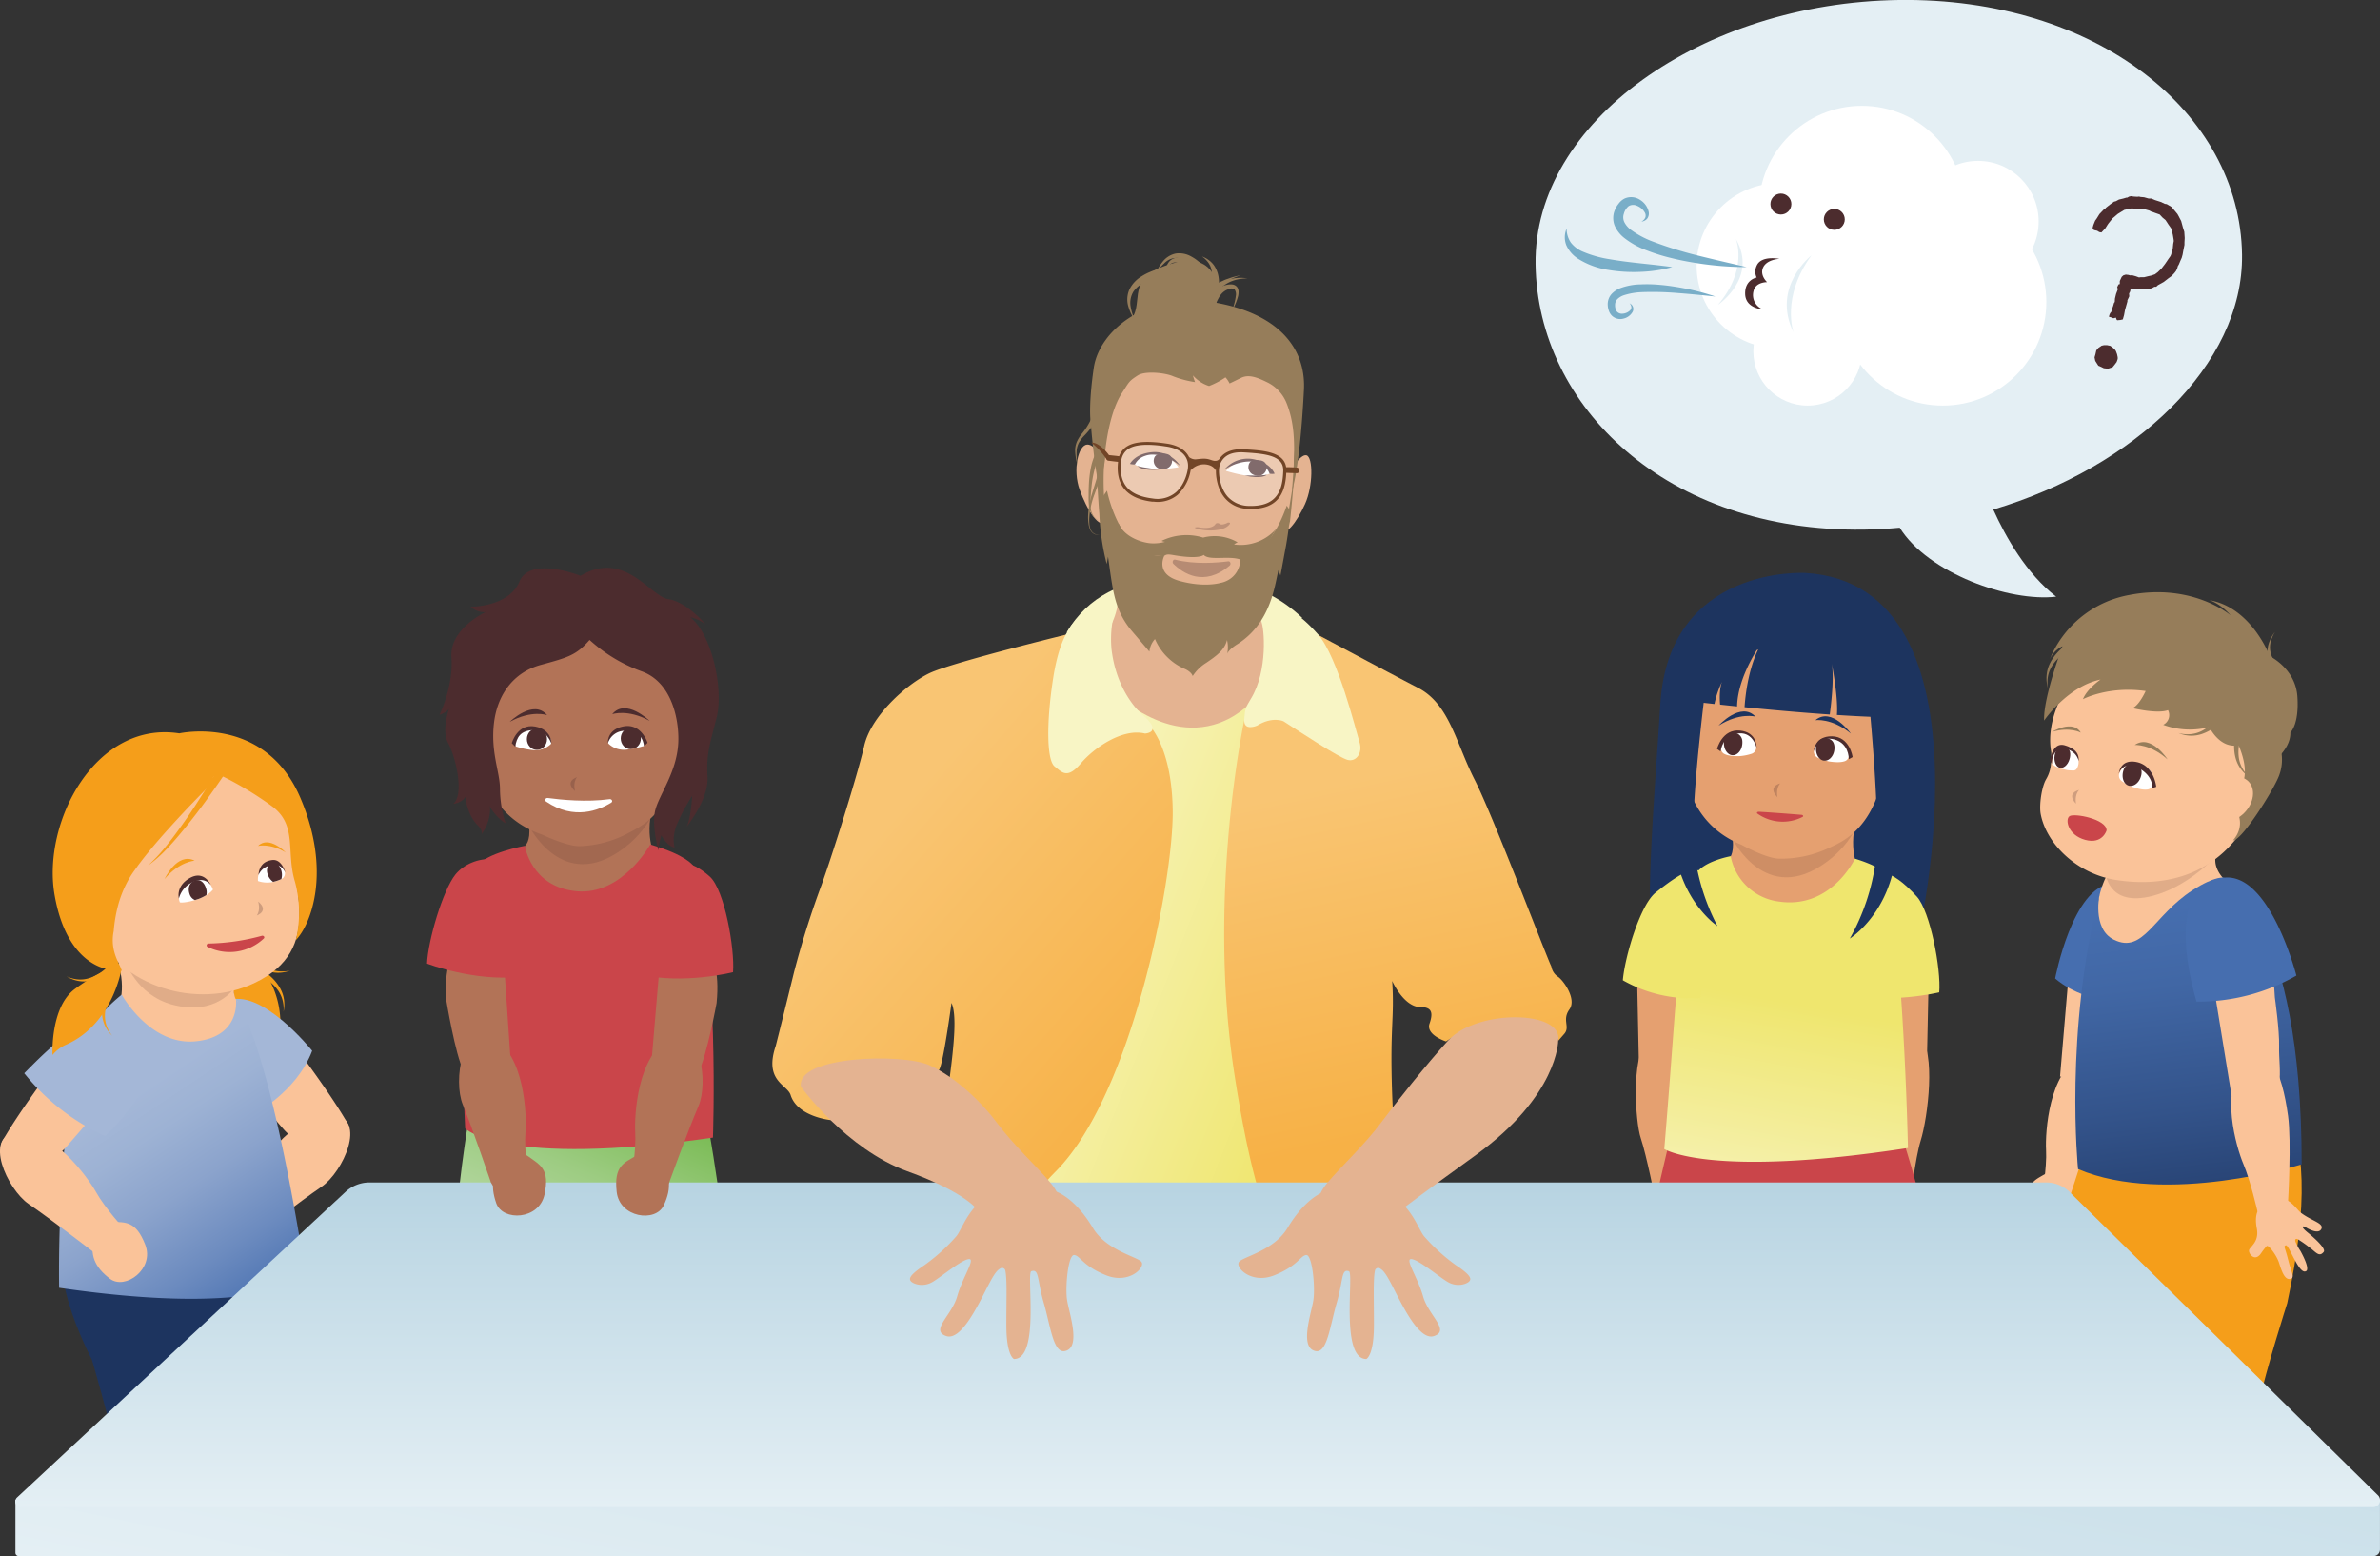
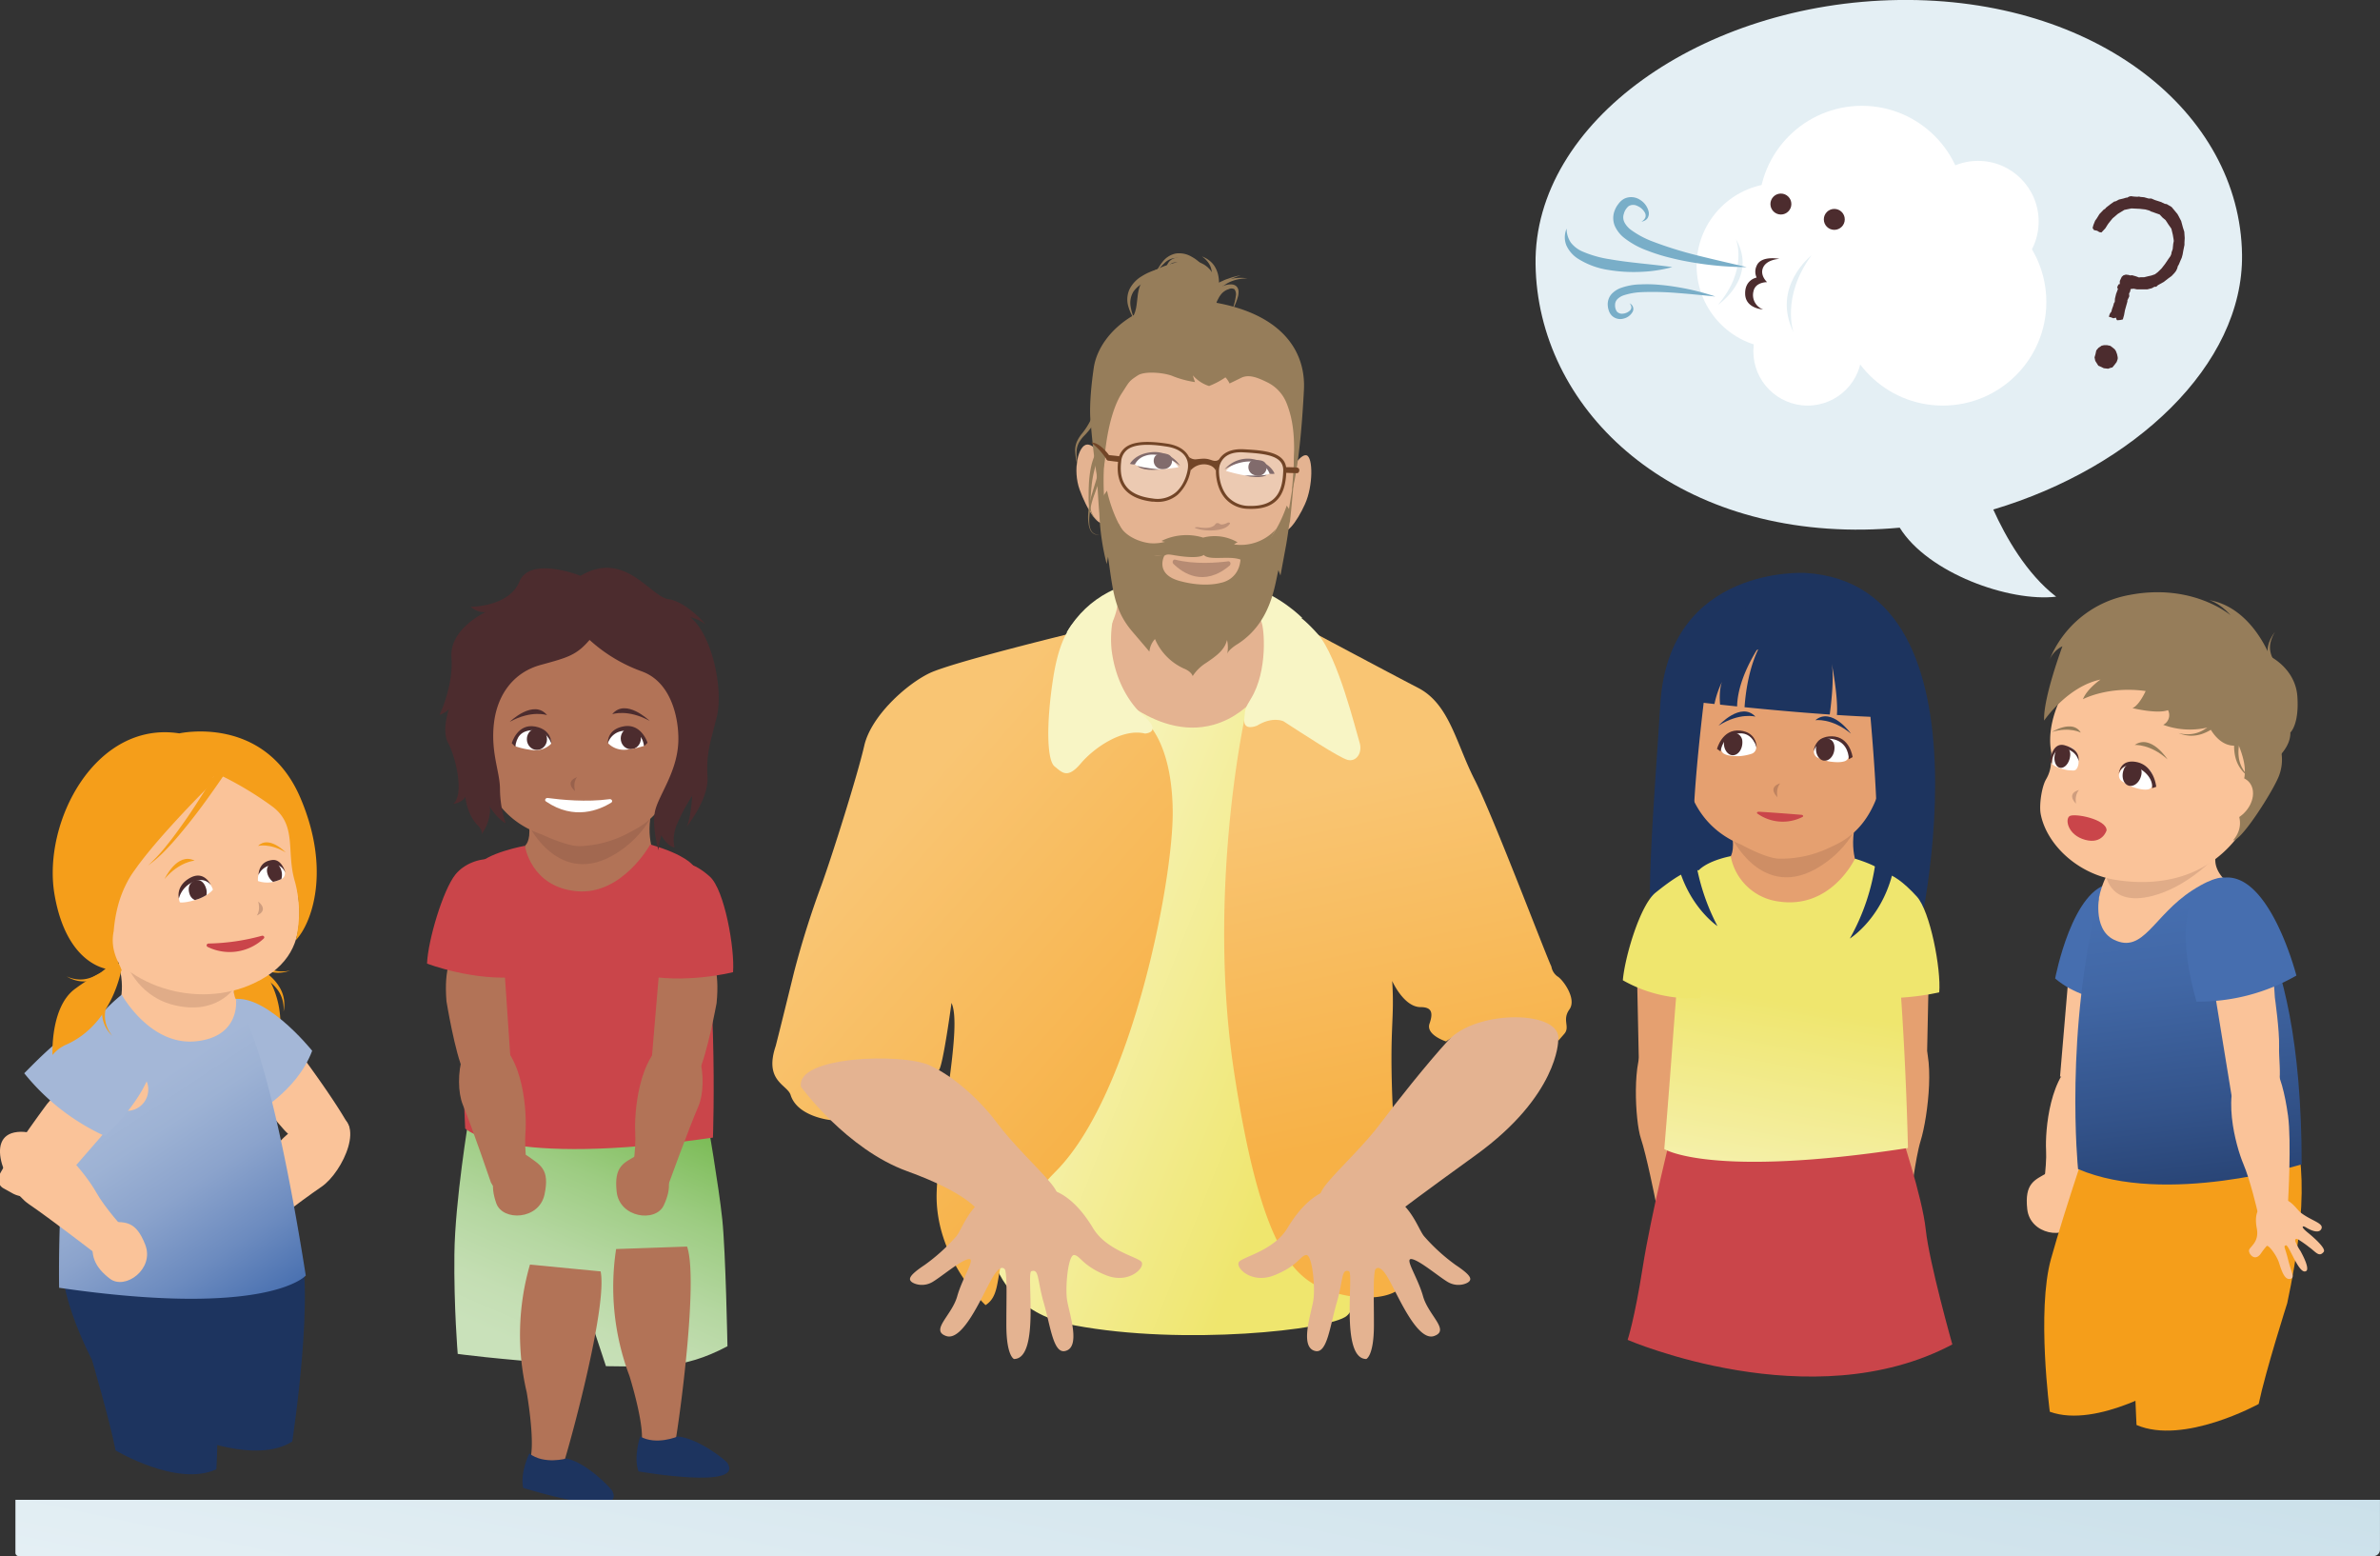
<svg xmlns="http://www.w3.org/2000/svg" xmlns:xlink="http://www.w3.org/1999/xlink" viewBox="0 0 779.38 509.4">
  <rect x="0" y="0" width="779.38" height="509.4" fill="#333333" stroke="none" />
  <defs>
    <style>.cls-1{fill:#e4eff4;}.cls-2{fill:#e5a070;}.cls-3{fill:#1d345f;}.cls-30,.cls-4,.cls-5,.cls-9{fill:#4c2c2e;}.cls-4{opacity:0.15;}.cls-5{opacity:0.25;}.cls-6{fill:#ca454a;}.cls-7{fill:url(#Unbenannter_Verlauf_6);}.cls-29,.cls-8{fill:#fff;}.cls-10{fill:#efe66e;}.cls-11{fill:#fac399;}.cls-12{fill:#f59e1a;}.cls-13{fill:#967d5a;}.cls-14{fill:#466eaf;}.cls-15{fill:url(#Unbenannter_Verlauf_23);}.cls-16{fill:url(#Unbenannter_Verlauf_9);}.cls-17{fill:#a4b7d7;}.cls-18{fill:#f8f5c5;}.cls-19{fill:#e4b391;}.cls-20{fill:url(#Unbenannter_Verlauf_3);}.cls-21{fill:url(#Unbenannter_Verlauf_4);}.cls-22{fill:url(#Unbenannter_Verlauf_4-2);}.cls-23{fill:url(#Unbenannter_Verlauf_11);}.cls-24{fill:#b27357;}.cls-25{fill:url(#Unbenannter_Verlauf_50);}.cls-26{fill:url(#Unbenannter_Verlauf_43);}.cls-27{fill:#79aec8;}.cls-28{fill:#724527;}.cls-29,.cls-30{opacity:0.3;}</style>
    <linearGradient id="Unbenannter_Verlauf_6" x1="575.03" y1="408.28" x2="589.81" y2="329.04" gradientUnits="userSpaceOnUse">
      <stop offset="0" stop-color="#f8f5c5" />
      <stop offset="0.49" stop-color="#f3ed99" />
      <stop offset="1" stop-color="#efe66e" />
    </linearGradient>
    <linearGradient id="Unbenannter_Verlauf_23" x1="752.18" y1="408.16" x2="699.51" y2="292.82" gradientTransform="matrix(0.95, 0.3, -0.3, 0.95, 127.39, -195.85)" gradientUnits="userSpaceOnUse">
      <stop offset="0" stop-color="#1d345f" />
      <stop offset="0" stop-color="#1d345f" />
      <stop offset="0.43" stop-color="#33538a" />
      <stop offset="0.76" stop-color="#4167a5" />
      <stop offset="0.96" stop-color="#466eaf" />
    </linearGradient>
    <linearGradient id="Unbenannter_Verlauf_9" x1="178.43" y1="443.83" x2="213.87" y2="361.71" gradientUnits="userSpaceOnUse">
      <stop offset="0" stop-color="#c9e1ba" />
      <stop offset="0.16" stop-color="#c4deb3" />
      <stop offset="0.39" stop-color="#b5d7a1" />
      <stop offset="0.67" stop-color="#9dcc82" />
      <stop offset="0.97" stop-color="#7cbc57" />
      <stop offset="1" stop-color="#78ba53" />
    </linearGradient>
    <linearGradient id="Unbenannter_Verlauf_3" x1="327.64" y1="304.83" x2="432.84" y2="346.18" gradientUnits="userSpaceOnUse">
      <stop offset="0" stop-color="#f8f5c5" />
      <stop offset="1" stop-color="#efe66e" />
    </linearGradient>
    <linearGradient id="Unbenannter_Verlauf_4" x1="287.17" y1="273.44" x2="381.61" y2="355.51" gradientUnits="userSpaceOnUse">
      <stop offset="0" stop-color="#f9c573" />
      <stop offset="1" stop-color="#f7b146" />
    </linearGradient>
    <linearGradient id="Unbenannter_Verlauf_4-2" x1="440.61" y1="255.85" x2="465.53" y2="369.44" xlink:href="#Unbenannter_Verlauf_4" />
    <linearGradient id="Unbenannter_Verlauf_11" x1="39.69" y1="361.38" x2="86.04" y2="430.8" gradientUnits="userSpaceOnUse">
      <stop offset="0" stop-color="#a4b7d7" />
      <stop offset="0.17" stop-color="#9db2d4" />
      <stop offset="0.42" stop-color="#8ba3cc" />
      <stop offset="0.71" stop-color="#6c8bbf" />
      <stop offset="1" stop-color="#466eaf" />
    </linearGradient>
    <linearGradient id="Unbenannter_Verlauf_50" x1="374.22" y1="585.44" x2="412.73" y2="400.9" gradientUnits="userSpaceOnUse">
      <stop offset="0" stop-color="#e4eff4" />
      <stop offset="1" stop-color="#c9dfe9" />
    </linearGradient>
    <linearGradient id="Unbenannter_Verlauf_43" x1="392.2" y1="493.4" x2="392.2" y2="365.48" gradientUnits="userSpaceOnUse">
      <stop offset="0" stop-color="#e4eff4" />
      <stop offset="1" stop-color="#aecede" />
    </linearGradient>
  </defs>
  <title>Element 1</title>
  <g id="Ebene_2" data-name="Ebene 2">
    <g id="Ebene_5" data-name="Ebene 5">
      <path class="cls-1" d="M734.2,83.37C733.56,36.73,686.33-.87,621.85,0s-119.65,39.89-119,86.52,43,87.74,107.49,86.86q5.91-.09,11.76-.63c9.24,14.9,35.95,24.4,51.23,22.59-9.75-7.52-16.55-19.58-20.59-28.53C698.85,153.06,734.7,119.46,734.2,83.37Z" />
      <path class="cls-2" d="M536,315.45l8-9.86s11.67-3.94,11.82,18.25c0,0-1.29,17.25-3.57,23.34l-15.57.62Z" />
      <path class="cls-2" d="M542.11,392.93s-2.92-14.73-4.79-20.28-3-26.46,1.68-31c8.2-8,17.15,8.83,16,17.24s-2.67,27-2.67,27-.62,10.5-5.32,9.57S542.11,392.93,542.11,392.93Z" />
      <path class="cls-2" d="M631.68,315.45l-8-9.86s-11.68-3.94-11.83,18.25c0,0,1.29,17.25,3.57,23.34l15.58.62Z" />
      <path class="cls-2" d="M625.59,392.93s1.61-13.81,3.35-19.41c2.46-7.93,5-29.28-.25-34.29-8.32-7.88-17.14,11.2-16,19.61s2.67,27,2.67,27,.63,10.5,5.32,9.57S625.59,392.93,625.59,392.93Z" />
      <path class="cls-3" d="M591.2,187.57s-44.78-2.68-47.5,43c-1.77,29.52-6.07,75.3-1.15,83.29s78.08,11.28,83,2.38C628.67,310.62,655.38,191.4,591.2,187.57Z" />
      <path class="cls-2" d="M567.39,274.74l7.6-4.91s35.47-11.21,32.81-1.06S608.86,285,608.86,285l-1.06,13-24,5.9-19.41-14.44,1.69-8.21S568,279.84,567.39,274.74Z" />
      <path class="cls-4" d="M610.75,262l-43.36,12.71s10.89,22.13,30.71,7.51C609.9,273.56,610.75,262,610.75,262Z" />
      <path class="cls-2" d="M617.16,251.25c3.22-19.29-13.84-56.09-57.37-32.08,0,0-8,5.57-8.17,15.68,0,0-.4,7.7-.24,13.49.08,2.89.73,20.83,18.91,28.22,0,0,7.9,4.4,12.19,4.54a36.46,36.46,0,0,0,16.65-3.61C604.19,275.22,613.93,270.68,617.16,251.25Z" />
      <path class="cls-3" d="M563.89,223.23c-1,2.7-.69,6.67-.61,7.45q2.55.28,5.57.59c.21-10.48,8.44-21.45,8.44-21.45-4.74,7.51-5.76,18.12-6,21.7,8.09.82,18,1.72,27.9,2.4.54-4.07,1.44-12.2.65-16.71,0,0,2.17,11,1.69,16.86,5.19.34,10.36.6,15.23.75,0,0-1.3-28.8-11.51-34.15-9.41-4.93-28.58-3.54-30.58-2.93-10.52,3.93-18.27,14.58-21.93,31.74,0,0,3.32.41,8.69,1A31.49,31.49,0,0,1,563.89,223.23Z" />
      <path class="cls-5" d="M582.06,261s-.65-2.78.9-4.53C583,256.44,578.62,257.47,582.06,261Z" />
      <path class="cls-6" d="M576,265.75c3,.16,8.65.57,13.88,1,.56,0,.81.5.35.72a14.31,14.31,0,0,1-14.69-1.09C575.13,266.15,575.44,265.72,576,265.75Z" />
      <path class="cls-6" d="M547.64,369.63s-7,28.09-9.69,45.2S533,438.65,533,438.65s60.17,26,106.33,1.49c0,0-7.57-26.79-8.7-37.58s-8.53-32.76-8.53-32.76S601.22,378.75,547.64,369.63Z" />
      <path class="cls-7" d="M545,376.17s15,9.62,79.8-.34c0,0-1.1-54.49-6.16-88.09,0,0-.1-3.22-11.19-6.63,0,0-7.72,16.5-24.79,14.05a18.39,18.39,0,0,1-15.91-14.86s-9,1.61-11.46,5.88C550.1,295.16,549.22,326.31,545,376.17Z" />
      <path class="cls-3" d="M594.47,235.78s5.29-.83,11.64,4.37C606.11,240.15,599.83,231.28,594.47,235.78Z" />
      <path class="cls-8" d="M604.18,249.17c-.93.34-2.38.53-5.18.12a17,17,0,0,1-3.81-1.26,2.19,2.19,0,0,1-1.09-2.61,5,5,0,0,1,5.16-3.85c4.73.06,6.14,2.71,6.18,5.9A2,2,0,0,1,604.18,249.17Z" />
      <path class="cls-9" d="M600.68,245.61c-.33,2.25-2,3.75-3.63,3.37s-2.67-2.49-2.29-4.72a2.88,2.88,0,0,1,3.17-2.57C600.79,241.88,600.87,244.37,600.68,245.61Z" />
      <path class="cls-9" d="M605.45,248.54c-.09-2.4-1.16-5.87-5.5-6.62s-6.07,4-6.07,4,.39-4.94,6-4.87c5.92.07,6.8,6.81,6.8,6.81Z" />
      <path class="cls-3" d="M574.86,234.61s-5.16-1.45-12.08,2.95C562.78,237.56,570.07,229.51,574.86,234.61Z" />
      <path class="cls-8" d="M564.62,246.8c.88.46,2.3.82,5.13.74a16.58,16.58,0,0,0,3.94-.8,2.2,2.2,0,0,0,1.39-2.46,5,5,0,0,0-4.67-4.43c-4.7-.51-6.42,2-6.84,5.11A2,2,0,0,0,564.62,246.8Z" />
      <path class="cls-9" d="M564.53,243.45c.06,2.27,1.53,4,3.2,3.78s2.94-2.16,2.84-4.42a2.9,2.9,0,0,0-2.85-2.93C564.86,239.74,564.49,242.19,564.53,243.45Z" />
      <path class="cls-9" d="M563.43,246c.38-2.37,1.86-5.69,6.25-5.92s5.56,4.66,5.56,4.66.2-5-5.4-5.56c-5.89-.63-7.57,6-7.57,6Z" />
      <path class="cls-10" d="M556.8,326.73s3.65-24.28,3.05-29c-1.44-11.24-.12-19.67-17.71-5.49-5.08,4.09-10.07,21.11-10.71,28.68A45.4,45.4,0,0,0,556.8,326.73Z" />
      <path class="cls-10" d="M604.37,325.33s-.1-20.39,2.07-24.6,3.34-26.83,21.25-7.23c4.4,4.81,8,23.8,7.35,31.37C635,324.87,618.88,328.82,604.37,325.33Z" />
      <path class="cls-3" d="M560.05,213.18s-6.89,49.58-5.31,64.53a70.17,70.17,0,0,0,7.68,25.47s-11.36-7.5-13.9-24.83-.08-53.91,3.17-60.26S560.05,213.18,560.05,213.18Z" />
      <path class="cls-3" d="M610.85,217.37s5.4,49.76,3.37,64.65a70.34,70.34,0,0,1-8.45,25.24s11.59-7.16,14.64-24.4,1.7-53.89-1.34-60.33S610.85,217.37,610.85,217.37Z" />
      <path class="cls-11" d="M72,344.13l-.71-10.53a3,3,0,0,1,1.79-3.15c3.35-1.47,11.29-1.8,25.32,14.62l.34.42c1.3,1.76,10.51,14.21,15,22.16,1.2,2.11.82,4.23-.92,5.19l-3,1.67c-4.74,2.61-12.4.41-17-4.87L73.52,347.39A5.78,5.78,0,0,1,72,344.13Z" />
      <path class="cls-11" d="M73.84,396.94s6.5-7.11,9.35-12.23,14.44-21,25.83-19.77,3.29,18.81-3.73,23.58S83.5,404.66,83.5,404.66s-5.5,3.16-8-1S73.84,396.94,73.84,396.94Z" />
-       <path class="cls-11" d="M83.81,399.38s-.61-5.17-5.39-5-8.17-.47-11.28,7.47,6.55,14.92,11.6,11.1S85.44,405.12,83.81,399.38Z" />
      <path class="cls-11" d="M677.34,320.17l9-8.95s12-2.67,9.81,19.41c0,0-3.12,17-6,22.82l-15.55-1Z" />
      <path class="cls-11" d="M668.65,391.81s1.7-9.48,1.38-15.33S671,351,681.33,346s12.82,14.16,9.43,21.95-9.82,25.27-9.82,25.27-3,5.6-7.25,3.44S668.65,391.81,668.65,391.81Z" />
      <path class="cls-11" d="M677.5,385.9s-2.94-4.3-7.09-1.93-7.46,3.36-6.55,11.84,12.7,10.2,15.41,4.49S681.59,390.24,677.5,385.9Z" />
      <path class="cls-12" d="M686.08,366.92s70.26-12.79,32,52.31c0,0-5.32,22.46-7.22,33.47,0,0-24,15.16-39.61,9.47,0,0-4.35-32.94.38-50S686.08,366.92,686.08,366.92Z" />
      <path class="cls-12" d="M747.55,357.91C755,375.3,756,393.71,749,426.63c0,0-7.07,22.15-9.35,33,0,0-24.56,13.54-40,6.88,0,0-3.69-70.8,1.62-87.44S747.55,357.91,747.55,357.91Z" />
-       <path class="cls-13" d="M676.6,211.15a16.62,16.62,0,0,0-3.14,2.8,14.55,14.55,0,0,0-2.27,3.44,10.7,10.7,0,0,0-1,3.94,11.22,11.22,0,0,0,.46,4,11.1,11.1,0,0,1,0-3.9,9.9,9.9,0,0,1,1.42-3.53,13.73,13.73,0,0,1,2.46-2.86,14.82,14.82,0,0,1,3.05-2.1Z" />
      <path class="cls-14" d="M673,320.34s5.67-30.12,18.62-31.12c23.24-1.78,13.46,28.13,11.31,38.55C702.88,327.77,685,330.51,673,320.34Z" />
      <path class="cls-11" d="M727.3,276.8s-4.81,4.85,1.06,11.08c0,0-11,30.61-30.5,24.53,0,0-11.73-3.65-11.16-13.36a31,31,0,0,1,2.93-11.95C692.62,280.53,727.3,276.8,727.3,276.8Z" />
      <path class="cls-15" d="M728.32,287.33s25.41,12.73,25.41,93.85c0,0-44.57,13.78-73.23,1.55,0,0-4.6-45.22,7.12-90.37,0,0-2.72,11.66,4.62,15.28,9.68,4.77,12.91-7.91,25.7-16.17C725.47,286.6,728.32,287.33,728.32,287.33Z" />
      <path class="cls-4" d="M724,281.91l-34.53,3.5s.5,11.76,15.47,7.87C715.7,290.49,724,281.91,724,281.91Z" />
      <path class="cls-11" d="M739.11,262.76c-10.36,24.94-31.21,27.71-46.27,25.3-12.75-2-22.73-11.85-24.57-21.56-.55-2.85.29-8.87,1.77-11.39a11.77,11.77,0,0,0,1.62-6.41,15.18,15.18,0,0,0,.07-2.43c-3.1-16.39,14.29-41,37.15-40C715.47,205.8,764.47,201.77,739.11,262.76Z" />
      <path class="cls-13" d="M747,245.83a14.74,14.74,0,0,1-1.26,9.43c-2.44,5.24-10.59,17.95-13.66,19.54s3.94-2.12.45-9.44,8.34-6.37-1.22-25.25Z" />
      <path class="cls-13" d="M743.29,214.84s-5.94-16-19.84-18.37c0,0,3.43.89,7,4.95,0,0-12.38-10.63-33.11-6.64A34.82,34.82,0,0,0,671,216.42a8.79,8.79,0,0,1,4.39-4.85s-6.36,17-6,24.33c0,0,7.57-11.15,18.48-13.43,0,0-4.41,3-5.77,6.44,0,0,8.24-4.41,20.54-2.68,0,0-2.09,4.7-4.32,5.59,0,0,8.11,2,11.64.67a3.54,3.54,0,0,1-1.57,4.8,25.45,25.45,0,0,0,15.11.74s3.56,7.63,10.13,5.81a6.35,6.35,0,0,1,2.7,6.34s2.25-.43,3.48-4c0,0,2.22,2.83,2.43,4.8,0,0,7.93-4.81,7.79-11.17,0,0,2.94-2.62,2.29-11.81S743.29,214.84,743.29,214.84Z" />
      <ellipse class="cls-11" cx="730.46" cy="261.74" rx="8.3" ry="6.32" transform="translate(29.42 594.34) rotate(-45.1)" />
      <path class="cls-13" d="M699.06,243.89s5.07-.4,10.75,4.72C709.81,248.61,704.43,240.17,699.06,243.89Z" />
      <path class="cls-13" d="M681.4,239.85s-3.55-2-9.46-.23C671.94,239.62,678.79,235.39,681.4,239.85Z" />
      <path class="cls-5" d="M679.84,263.13s-.61-2.79,1-4.52C680.82,258.61,676.46,259.57,679.84,263.13Z" />
      <path class="cls-13" d="M732.14,240.12a16.79,16.79,0,0,0-.53,4.17,14.45,14.45,0,0,0,.54,4.09A10.67,10.67,0,0,0,734,252a11.05,11.05,0,0,0,2.95,2.68,11,11,0,0,1-2.54-3,10,10,0,0,1-1.25-3.59,13.6,13.6,0,0,1,0-3.77,14.77,14.77,0,0,1,.91-3.59Z" />
      <path class="cls-13" d="M728,235.47a16.54,16.54,0,0,1-3.1,2.84,14.45,14.45,0,0,1-3.65,1.91,10.7,10.7,0,0,1-4,.63,11.42,11.42,0,0,1-3.89-.87,11.14,11.14,0,0,0,3.88.37,10.09,10.09,0,0,0,3.66-1,13.83,13.83,0,0,0,3.09-2.16,15.15,15.15,0,0,0,2.41-2.82Z" />
      <path class="cls-13" d="M744.8,219.36a9.62,9.62,0,0,1-1.61-2.71,9.35,9.35,0,0,1-.64-3.14,8.81,8.81,0,0,1,.6-3.41,12.33,12.33,0,0,1,1.87-3.24,11,11,0,0,0-1.43,3.25,7.33,7.33,0,0,0-.12,3.11,8,8,0,0,0,1,2.68,8.45,8.45,0,0,0,1.79,2.13Z" />
      <path class="cls-8" d="M703.37,258.44c-1,.16-2.44.08-5.12-.85a16.56,16.56,0,0,1-3.51-1.94,2.19,2.19,0,0,1-.59-2.76,5,5,0,0,1,5.79-2.83c4.63.93,5.53,3.8,5,6.94A2,2,0,0,1,703.37,258.44Z" />
      <path class="cls-9" d="M701,254.46c-.74,2.15-2.66,3.31-4.19,2.64s-2.16-2.94-1.38-5.07a2.88,2.88,0,0,1,3.59-1.93C701.83,250.82,701.44,253.27,701,254.46Z" />
      <path class="cls-9" d="M704.73,258.05c.35-2.37-1.51-5.59-5.63-7.13a3.75,3.75,0,0,0-5.25,2.38s.3-4.93,5.83-3.82c5.8,1.17,6.42,8.1,6.42,8.1Z" />
      <path class="cls-8" d="M671.93,250.05s1.23,1.4,5.17,2.08c0,0,.81.1,1.79.12s1.35-.7,1.61-1.54c.72-2.35-.64-6.08-3.44-6.28C673,244.13,672.28,246.62,671.93,250.05Z" />
      <path class="cls-9" d="M677.72,248.49c-.58,2.09-2.17,3.32-3.47,2.76s-1.85-2.69-1.23-4.76c0,0,.64-2.59,3-2.05S678.05,247.33,677.72,248.49Z" />
      <path class="cls-9" d="M680.7,249.15a5.2,5.2,0,0,0-5.26-4s-3.46-.1-3.51,4.9a8.68,8.68,0,0,1-.74-1.16,13.35,13.35,0,0,1,.64-2c.67-1.85,1.95-3.61,4.41-2.86S680.93,246.07,680.7,249.15Z" />
      <path class="cls-12" d="M80.5,312.76a16.71,16.71,0,0,0,3,2.94,14.6,14.6,0,0,0,3.58,2,10.84,10.84,0,0,0,4,.76,11.26,11.26,0,0,0,3.92-.73,10.88,10.88,0,0,1-3.89.23,9.89,9.89,0,0,1-3.61-1.17,13.17,13.17,0,0,1-3-2.26,14.86,14.86,0,0,1-2.31-2.9Z" />
      <path class="cls-12" d="M85.77,317.59a16.75,16.75,0,0,1,3.34,2.55,14.77,14.77,0,0,1,2.54,3.25A10.7,10.7,0,0,1,93,327.24a11.37,11.37,0,0,1-.15,4,11.25,11.25,0,0,0-.34-3.89,10.06,10.06,0,0,0-1.68-3.41,13.51,13.51,0,0,0-2.68-2.66,15.3,15.3,0,0,0-3.2-1.86Z" />
      <path class="cls-12" d="M81.21,312.4s11.29,7.85,10.61,24.48a12.16,12.16,0,0,0,1.07,5.51s-14.37-6.16-16.18-16.11-.59-13.68-.59-13.68Z" />
      <path class="cls-16" d="M192.06,428l6.37,19.26c15.39.07,24.82,1.43,39.79-6.53,0,0-.57-30.79-1.7-41.59s-4.92-32.74-4.92-32.74-24.52,8.94-78.1-.18c0,0-4.5,27-4.7,44.34s1.09,32.68,1.09,32.68,11.25,1.63,39.07,3.66Z" />
      <path class="cls-17" d="M102.23,344s-16.92-21.14-27.9-16.27c-19.72,8.74,1.7,29.58,8.14,37.38C82.47,365.14,97,357.87,102.23,344Z" />
      <path class="cls-18" d="M426.46,202.33s-7.71-8-18.69-10.77-44.29-8.95-58.43,15.45Z" />
      <path class="cls-19" d="M366.25,187.82s2.74,18.32-9.71,23.71c0,0-1.37,51.9,43.59,47.81s26.63-49,26.63-49-12.25-1.84-14.69-16Z" />
      <path class="cls-20" d="M360.15,222.13l4.37,39.49L323.78,390.73s-7.46,36.47,28.14,43.17,83.47,1.49,89.05-3.07-.37-18.51-13-39.72-10.69-171.47-10.69-171.47-6.33,13.87-19.91,17.64C377.58,242.77,360.15,222.13,360.15,222.13Z" />
      <path class="cls-21" d="M307.44,350.34c1.34-1.15,4.15-22,4.15-22,3.63,7.82-4,40-4.85,61.72s16,37.21,16,37.21c8.15-5.22-1.73-18.79,23.11-43.9s38.46-95.45,38.18-118-8.81-29.15-8.81-29.15l-5.7-1.83L352.23,207s-40.32,9.77-47.86,13.39-19.12,14-21.35,23.73-10.33,35.41-14,45.61a296.61,296.61,0,0,0-9,28.57c-4.83,19.68-6,24.14-6,24.14-3.89,11.54,3.81,12.61,4.89,16.05,2.23,7.11,13,8.19,13,8.19S289.27,365.89,307.44,350.34Z" />
      <path class="cls-18" d="M374.87,234.66s-9-6.66-10.87-22a35.26,35.26,0,0,1,1.64-14.54s-4.27-2.33-9.2,1.23-9.28,8.11-11.55,22.62-2.13,26.83.44,28.92,4.24,4.19,8.64-1,13.74-11.56,21-9.74C375,240.13,380.58,239.91,374.87,234.66Z" />
      <path class="cls-22" d="M465.21,329.71c3.54,0,4.22,1.68,2.92,5.4s5.41,5.84,5.41,5.84,11.52-8.45,24.17-7.52,12.55,7.33,12.55,7.33l2-2.3c2-2.31-.83-4.5,1.68-8s-2.23-9.87-3.91-10.8a5,5,0,0,1-2-3.25c-1.68-3.35-19-49.12-25.12-61.12s-8.25-24.77-18.49-30.08-37.2-19.7-37.2-19.7l-4.08,13.69-15.62,16.28S395.2,292.41,404.13,351s19.75,67.82,31.37,71.72,25.28,2.52,25.56-6.14c0,0-4.36-35.53-5.16-58.23s.8-24.56,0-37.21C455.9,321.15,459.68,329.71,465.21,329.71Z" />
      <path class="cls-18" d="M409.62,228.78c5.64-9.14,4.44-23.44,3.33-25.53s2.16-4.61,4.81-4.75,7.26,1.72,13.81,9.12S444.09,239.48,445.2,243s-1.11,6.52-3.91,5.77-15.25-8.93-21-12.65c0,0-3.56-1.7-8.65,1.44,0,0-4.54,2-4.18-2.09C407.73,232.17,407.73,231.85,409.62,228.78Z" />
      <path class="cls-11" d="M76.63,322l-7.06-4.56s-33-10.43-30.53-1-1,15.07-1,15.07l1,12.08L61.39,349l18.06-13.43L77.88,328S76.08,326.7,76.63,322Z" />
      <path class="cls-4" d="M41,314.51l35.66,9s-5.87,9.18-20.17,5.41C44.48,325.72,41,314.51,41,314.51Z" />
      <path class="cls-3" d="M46.64,365.53s-35.59,25.26,4.84,76.29c0,0,7.56,18.9,10.69,28.28,0,0,21.67,9.4,33.54,1.82,0,0,8-52.23,1.74-66.44S46.64,365.53,46.64,365.53Z" />
      <path class="cls-3" d="M36.72,371.67c-9,18.45-28.87,29.13-6.58,73.61,0,0,5.83,19.84,7.71,29.55,0,0,20.26,12.14,33,6.17,0,0,1.88-29.73-2.51-44.65S36.72,371.67,36.72,371.67Z" />
      <path class="cls-11" d="M86.46,250.37s8.72,13.55,8.74,23.33c0,15.48,11.66,37-12,48.18-18.52,8.76-43.86,1.22-52.29-17.6S30.38,233,86.46,250.37Z" />
      <path class="cls-23" d="M100.13,417.59s-12.08,14-80.77,4c0,0-1-51.88,7.75-81.27a54.28,54.28,0,0,1,12.75-14.68S49.07,342.33,64,340.91s13.28-13.77,13.28-13.77S87.59,338.34,100.13,417.59Z" />
      <path class="cls-12" d="M63.74,281.76s-5,.28-9.85,6C53.89,287.79,58,278.85,63.74,281.76Z" />
      <path class="cls-12" d="M84.51,276.94s3.88-1,9.06,2.13C93.57,279.07,88.11,273.35,84.51,276.94Z" />
      <path class="cls-12" d="M73.83,253c-2.09,3.14-4.16,6.06-6.25,8.95s-4.19,5.65-6.31,8.27-4.24,5.17-6.39,7.41a42.72,42.72,0,0,1-6.41,5.72,54.57,54.57,0,0,0,6.33-6.86c2.09-2.57,4.14-5.44,6.18-8.36s4-6,6-9.15,4-6.38,5.88-9.65Z" />
      <path class="cls-12" d="M98.35,261.16c-11.73-27.35-39.63-21.07-39.63-21.07-27.48-4.27-44.95,29.1-40.86,52.81s18,24.46,18,24.46c9,2.69-.74-2.33,1.37-12.51a47.76,47.76,0,0,1,1.34-8.09,37,37,0,0,1,3.16-8.13,30.45,30.45,0,0,1,2.3-3.67l1.28-1.79,1.34-1.75c3.62-4.65,7.56-9.07,11.57-13.42s8.16-8.61,12.36-12.73l-.85-.81c1.24-.58,2-.88,2-.88a110.7,110.7,0,0,1,17.33,10.36c8.39,6.15,4.57,14.86,7.5,24.61a38.68,38.68,0,0,1,.31,19.23C102,302.45,108.56,285,98.35,261.16Z" />
      <path class="cls-24" d="M209.8,473.28c2-4.75-3.68-22.85-3.68-22.85a82.26,82.26,0,0,1-4.36-41.52L225,408.1c3.73,10.85-2.43,56.33-3.9,64.27Z" />
      <path class="cls-3" d="M238.17,478.88c-.51-.77-9.36-8-16.23-8.61,0,0-7,3-12.31,0,0,0-2.26,6.68-.54,11.45C209.09,481.68,244.1,487.87,238.17,478.88Z" />
      <path class="cls-24" d="M173.14,478.88c2.64-4.44-.67-23.14-.67-23.14A82.24,82.24,0,0,1,173.55,414l23.14,2.23c2.29,11.23-9.74,55.53-12.23,63.21Z" />
      <path class="cls-3" d="M200.53,488.13c-.41-.83-8.23-9.19-15-10.66,0,0-7.36,2.11-12.2-1.64,0,0-3.11,6.33-2,11.28C171.34,487.11,205.24,497.81,200.53,488.13Z" />
      <path class="cls-25" d="M5.05,491H779.37a0,0,0,0,1,0,0v16.3a2.14,2.14,0,0,1-2.14,2.14H6.14a1.09,1.09,0,0,1-1.09-1.09V491a0,0,0,0,1,0,0Z" />
-       <path class="cls-26" d="M777.28,493.4H6.7a1.82,1.82,0,0,1-1.1-3.16l107.5-100a11.5,11.5,0,0,1,7.84-3.13H670.13a11,11,0,0,1,8.06,3.58l100.58,98.9A2.26,2.26,0,0,1,777.28,493.4Z" />
      <path class="cls-8" d="M58.9,295.42s1.77.39,6.39-1.23c0,0,3.22-1.27,4.44-2.95,0,0-1.48-5.06-6.32-3.49C59.74,289,57.73,292.33,58.9,295.42Z" />
      <path class="cls-9" d="M62.09,292.7c-.68-2-.15-3.76,1.85-4.44,1.49-.51,2.89.48,3.53,2.54a4.11,4.11,0,0,1,.12,2.23,17.43,17.43,0,0,1-2.3,1.16c-.51.18-1,.33-1.44.47A3.1,3.1,0,0,1,62.09,292.7Z" />
      <path class="cls-8" d="M92.31,287.7a12.05,12.05,0,0,1-3.42,1.13,9.35,9.35,0,0,1-4.4-.4,5.42,5.42,0,0,1,2.59-5.27c2.76-1.53,4.77-.31,5.93,1.75A2,2,0,0,1,92.31,287.7Z" />
      <path class="cls-9" d="M87.58,286c-.33-1.11-.28-2.92,1.65-3.31,2.17-.44,2.85,2.15,2.85,2.15a4.9,4.9,0,0,1,.06,2.93,12.32,12.32,0,0,1-2.71.93A4.89,4.89,0,0,1,87.58,286Z" />
      <path class="cls-9" d="M84.63,286.48a5.42,5.42,0,0,1,4.92-3.28s2.56-.53,3.91,2.47c0,0-1.12-4.5-4.31-4.12S84.84,284,84.63,286.48Z" />
      <path class="cls-9" d="M58.58,294.16a8.11,8.11,0,0,1,5.64-5.77,4.13,4.13,0,0,1,4.84,1.38s-2.13-5-6.88-2.34S58.58,294.16,58.58,294.16Z" />
      <path class="cls-5" d="M84.53,295.12s.92,2.7-.45,4.6C84.08,299.72,88.3,298.26,84.53,295.12Z" />
      <path class="cls-9" d="M190.12,188.51s-16.49-6.58-20,1.85-16,8.27-16,8.27A6.54,6.54,0,0,0,159,200.4s-11.87,5.41-11.17,14.85-3.9,18.79-3.9,18.79,2.84-1,3.21-2.26c0,0-2.71,7.27-.36,11.53s5.43,16.85,1.61,19.86c0,0,2.86-.29,4-2.3,0,0,.41,5.41,3.84,9.13,0,0,2,1.71,1.42,3.15a14.23,14.23,0,0,0,2.85-8.47s-9.17-39.81,4.13-49.85,37.9-19.27,49.48-12.15-4.47,35.06-4.47,35.06l6,34.05s2.41,5.3,5.29,5.66c0,0-1-2.84.56-7.13a61.76,61.76,0,0,1,5.19-9.8s-.49,8-1.9,10.2c0,0,7.34-8.94,6.91-16.36s.66-10.29,3-19.52-1.61-27.35-8.64-32.73a12.19,12.19,0,0,1,5.06,2.33s-6.24-7.43-12.21-8.28S204.58,179.86,190.12,188.51Z" />
      <path class="cls-19" d="M262.3,355.81s14.87,20.42,34.78,27.62,23.26,13,23.26,13L346,393s2.1-.9-2.1-5.92-12.26-12.48-17.6-19.72c-4.25-5.76-12.88-14.51-21.88-18.6S260.45,345.72,262.3,355.81Z" />
      <path class="cls-19" d="M510.26,340.76s0,17.9-27,37.4c-17.17,12.39-24.88,18.24-24.88,18.24L432.69,393s-2.1-.9,2.1-5.92,12.26-12.48,17.6-19.72c4.25-5.76,15.21-19.54,21.92-26.81C483.78,330.31,512.11,330.68,510.26,340.76Z" />
      <path class="cls-24" d="M173.25,270.41l7.6-4.91s35.47-11.21,32.81-1.07,1.06,16.2,1.06,16.2l-1.06,13-24,5.9-19.41-14.44,1.68-8.22S173.84,275.5,173.25,270.41Z" />
      <path class="cls-4" d="M216.6,257.7l-43.35,12.71s10.89,22.13,30.71,7.51C215.75,269.23,216.6,257.7,216.6,257.7Z" />
      <path class="cls-6" d="M152.33,369.43s12.45,12.93,81.14,3c0,0,2.19-59.7-6.53-89.09,0,0-2.2-3.46-14-6.87,0,0-9.21,16.72-24.18,15.29s-16.88-14.87-16.88-14.87-12.94,2.39-15.55,6.66C150.86,292.5,150.08,321.44,152.33,369.43Z" />
      <path class="cls-24" d="M222.78,245.19c2.05-19.44-17.17-55.17-59.19-28.6,0,0-7.62,6-7.22,16.14,0,0,.06,7.71.57,13.48.25,2.88,2,20.74,20.55,27,0,0,8.15,3.92,12.44,3.8a36.38,36.38,0,0,0,16.4-4.59C211.26,269.89,220.7,264.78,222.78,245.19Z" />
      <path class="cls-9" d="M200.48,233.81s5.06-1.78,12.24,2.18C212.72,236,204.94,228.41,200.48,233.81Z" />
      <path class="cls-8" d="M210,245.17a9.3,9.3,0,0,1-5.31,1.36,13.79,13.79,0,0,1-4-.81,2.9,2.9,0,0,1-1.49-3,4.77,4.77,0,0,1,4.46-4c3.39-.24,6.89.53,7.43,4.49A2.16,2.16,0,0,1,210,245.17Z" />
      <path class="cls-9" d="M210.92,244.31c-.47-3-1.84-5-6.24-5.06a5.81,5.81,0,0,0-5.61,4.05s-.45-4.46,5.13-5.5c5.86-1.08,7.85,5.37,7.85,5.37Z" />
      <path class="cls-5" d="M188.31,259s-.81-2.73.64-4.58C189,254.41,184.67,255.7,188.31,259Z" />
      <path class="cls-8" d="M179.4,261.25c4.2.57,12.67,1.42,20.18.38.79-.11,1.21.75.57,1.15-3.86,2.39-12.14,5.89-21.35-.39C178.19,262,178.63,261.15,179.4,261.25Z" />
      <path class="cls-6" d="M68.33,308.89a70.3,70.3,0,0,0,17.37-2.52c.66-.2,1.14.48.64.91A16.32,16.32,0,0,1,68,310C67.4,309.68,67.65,308.91,68.33,308.89Z" />
      <path class="cls-9" d="M179.16,234.12s-5.06-1.77-12.24,2.19C166.92,236.31,174.7,228.73,179.16,234.12Z" />
      <path class="cls-8" d="M169.65,245.31a9.35,9.35,0,0,0,5.32,1.36,13.32,13.32,0,0,0,4-.81,2.87,2.87,0,0,0,1.49-3c-.23-2.15-2.07-4.36-5.45-4.54-4.05-.22-6.16,2-6.39,4.78A2.68,2.68,0,0,0,169.65,245.31Z" />
      <path class="cls-9" d="M168.72,244.45c.47-3,1.67-5.36,6.07-5.43s5.78,4.42,5.78,4.42.26-4.56-5.32-5.59c-5.86-1.09-7.66,5.46-7.66,5.46Z" />
      <path class="cls-9" d="M222.1,243.47c.4-6.48-1.47-19.91-11.95-23.68a51,51,0,0,1-17.08-10.29c-4.32,5-7,5.72-16,8.18s-14.3,9.85-15.34,19.31,2,15.78,2,21.3a36.61,36.61,0,0,0,1.86,11.23s-10.11-4.94-11.17-28.22,7.26-38.53,32.42-43.28c26.88-6.13,41.48,15.18,42.9,26.31,0,0,1.71,26.72-6.2,36.58s-7.9,17.49-7.9,17.49-2.42-8.28-1-13.4S221.53,252.8,222.1,243.47Z" />
      <ellipse class="cls-9" cx="175.83" cy="241.98" rx="3.3" ry="3.53" />
      <ellipse class="cls-9" cx="206.57" cy="241.75" rx="3.3" ry="3.53" />
      <path class="cls-24" d="M169.35,244.51a24.91,24.91,0,0,0,5.46,1.08,7.33,7.33,0,0,0,5.41-1.84c1.13-1.12,1.24.08.57,1.46s-3.33,6.19-6.13,6.07-5-4.3-5.79-5.32S168.24,244.19,169.35,244.51Z" />
      <path class="cls-24" d="M210.29,244.37a25.06,25.06,0,0,1-5.47,1.08,7.29,7.29,0,0,1-5.4-1.84c-1.13-1.12-1.25.08-.57,1.46s3.33,6.19,6.13,6.07,5-4.3,5.78-5.32S211.39,244.05,210.29,244.37Z" />
-       <path class="cls-11" d="M42.67,349.78l.72-10.53a3,3,0,0,0-1.79-3.14c-3.35-1.47-11.3-1.8-25.33,14.62q-.18.21-.33.42c-1.31,1.76-10.51,14.21-15,22.16-1.2,2.11-.82,4.23.93,5.19l3,1.67c4.74,2.6,12.4.41,17-4.88l19.32-22.24A5.74,5.74,0,0,0,42.67,349.78Z" />
+       <path class="cls-11" d="M42.67,349.78a3,3,0,0,0-1.79-3.14c-3.35-1.47-11.3-1.8-25.33,14.62q-.18.21-.33.42c-1.31,1.76-10.51,14.21-15,22.16-1.2,2.11-.82,4.23.93,5.19l3,1.67c4.74,2.6,12.4.41,17-4.88l19.32-22.24A5.74,5.74,0,0,0,42.67,349.78Z" />
      <path class="cls-11" d="M40.87,402.6s-6.5-7.12-9.36-12.24-14.43-21-25.83-19.77S2.4,389.41,9.41,394.18,31.2,410.32,31.2,410.32s5.51,3.15,8-1S40.87,402.6,40.87,402.6Z" />
      <path class="cls-11" d="M30.89,405s.61-5.17,5.39-5,8.17-.47,11.28,7.48S41,422.44,36,418.63,29.26,410.78,30.89,405Z" />
      <path class="cls-17" d="M34.4,371.93s23.19-21.1,13.71-34.57c-11.32-16.06-32.39,6.18-40.17,14A72.58,72.58,0,0,0,34.4,371.93Z" />
      <path class="cls-12" d="M39.75,317.36S36.9,335.27,21.67,342a12,12,0,0,0-4.47,3.39s-.81-15.62,7.32-21.62,12-6.58,12-6.58Z" />
      <path class="cls-12" d="M35.08,323.82a17.23,17.23,0,0,0-1.37,4,15,15,0,0,0-.3,4.11,10.69,10.69,0,0,0,1,3.94,11.24,11.24,0,0,0,2.34,3.23,11.2,11.2,0,0,1-1.88-3.41,9.93,9.93,0,0,1-.49-3.77,13.3,13.3,0,0,1,.75-3.7,14.73,14.73,0,0,1,1.63-3.33Z" />
      <path class="cls-12" d="M37,317.48a16.79,16.79,0,0,1-3.51,2.32,14.76,14.76,0,0,1-3.91,1.31,10.77,10.77,0,0,1-4.08,0,11.47,11.47,0,0,1-3.7-1.47,10.94,10.94,0,0,0,3.77,1,9.79,9.79,0,0,0,3.77-.46,13.69,13.69,0,0,0,3.4-1.64,15.06,15.06,0,0,0,2.82-2.41Z" />
      <path class="cls-24" d="M165.21,317.72l-8.83-9.12s-12-2.89-10.17,19.23c0,0,2.8,17.07,5.61,22.93l15.57-.75Z" />
      <path class="cls-24" d="M173.07,386.06s-1.48-9.53-1-15.37-.39-25.51-10.58-30.76-13.15,13.85-9.94,21.71,9.22,25.5,9.22,25.5,2.84,5.67,7.16,3.61S173.07,386.06,173.07,386.06Z" />
      <path class="cls-24" d="M215.85,318l9-9s12-2.66,9.81,19.42c0,0-3.12,17-6,22.82l-15.54-1Z" />
      <path class="cls-24" d="M206.71,386.16s1.66-9.49,1.31-15.34.87-25.5,11.15-30.56,12.89,14.1,9.54,21.9-9.7,25.32-9.7,25.32-2.95,5.62-7.23,3.47S206.71,386.16,206.71,386.16Z" />
      <path class="cls-24" d="M215.53,380.21s-3-4.29-7.1-1.9-7.44,3.39-6.49,11.87,12.75,10.14,15.43,4.41S219.64,384.52,215.53,380.21Z" />
      <path class="cls-24" d="M165.8,379.78s3.37-4,7.25-1.17,7.06,4.13,5.26,12.47-13.71,8.8-15.8,2.83S161.27,383.66,165.8,379.78Z" />
      <path class="cls-6" d="M209.38,319s-.28-20.39,1.85-24.62,7.69-19.47,21.2-7.42c4.86,4.34,8.23,23.74,7.62,31.31C240.05,318.29,223.92,322.38,209.38,319Z" />
      <path class="cls-6" d="M170.21,319.77s1.25-25.31.43-30c-2-11.16-15.93-10.35-21.49-3.49-4.09,5.07-9,21.57-9.31,29.17C139.84,315.48,155.38,321.41,170.21,319.77Z" />
      <path class="cls-19" d="M313,404.92c3.1-3.26,6-20.12,29.79-15.61,0,0,7.41-.12,15.12,12.72,4.31,7.18,14,9.28,15.76,10.94s-3.75,7.61-11.46,4.52-8.44-6.39-10.43-6.62-3,10.42-2.35,14.7,4.73,15.68-.72,16.74c-3.81.74-4.71-8.18-6.91-15.79s-1.46-11.21-4.06-10.35c-1.72.56,2.92,28.67-5.68,28.74,0,0-2.51-.94-2.51-11.16,0-8.86.27-14.85-.33-17.79a1.08,1.08,0,0,0-1.62-.72c-.94.54-1.72,1.36-3.35,4.37-3,5.49-9.09,19.64-14.42,17.77s1.86-6.7,3.63-13,6.23-12.55,3.72-12.18-8.65,5.58-11.72,7.44-6.23.74-7.07-.09-.75-2,4.37-5.4A60.77,60.77,0,0,0,313,404.92Z" />
      <path class="cls-19" d="M466.52,404.92c-3.1-3.26-6-20.12-29.79-15.61,0,0-7.41-.12-15.12,12.72-4.31,7.18-14,9.28-15.75,10.94s3.74,7.61,11.46,4.52,8.44-6.39,10.42-6.62,3,10.42,2.36,14.7-4.73,15.68.71,16.74c3.81.74,4.71-8.18,6.92-15.79s1.45-11.21,4-10.35c1.72.56-2.92,28.67,5.68,28.74,0,0,2.51-.94,2.51-11.16,0-8.86-.26-14.85.33-17.79a1.08,1.08,0,0,1,1.62-.72c.94.54,1.72,1.36,3.35,4.37,3,5.49,9.1,19.64,14.42,17.77s-1.86-6.7-3.63-13-6.23-12.55-3.72-12.18,8.65,5.58,11.72,7.44,6.24.74,7.07-.09.75-2-4.37-5.4A61.23,61.23,0,0,1,466.52,404.92Z" />
      <path class="cls-11" d="M724.46,320l7.06-10.55s11.84-13.81,13.43,17.11c0,0,1.54,10.85,1.39,16-.23,8,2.93,17.44-8.07,21.63l-7.49-5.46Z" />
      <path class="cls-11" d="M739.27,396.62s-2.33-10.17-4.63-15.56-7.79-24.3.19-32.53,12.44,2.15,14.44,16.8c1.15,8.41,0,28.12,0,28.12s.45,5.86-4.3,5.29S739.27,396.62,739.27,396.62Z" />
      <path class="cls-14" d="M752,319.38s-8.65-33.76-23.71-32.05c-17.29,2-12.86,27.1-9,40.57A64.2,64.2,0,0,0,752,319.38Z" />
      <path class="cls-11" d="M755.87,403.64c-1.63-1.3-1.77-1.78-1.77-1.78s-.3-.72.9-.11c0,0,4,2.63,5.12.67s-3.14-2.68-6.69-5.42c-1.92-1.48-5.28-8.45-12.88-1.94,0,0-2.64,1.22-1.51,7.12.85,4.51-2.31,5.94-2.54,7.1s1.92,4,3.94,1a22.37,22.37,0,0,1,1.81-2.33c.57-.62,3.23,3,4,5.27s1.77,6.14,3.92,5.41c1.36-.46.17-2-.89-6.28s-1.58-4.26-.77-4.66c1-.5,4.34,9.82,6.64,8.44,0,0,1.65-.27-1.82-6.59a16,16,0,0,1-1.65-3.07c-.15-.37-.14-1.21.79-.77a37.87,37.87,0,0,1,3.73,2.61c2.19,1.56,3.23,3.41,4.74,1.53C762,408.55,755.87,403.64,755.87,403.64Z" />
      <path class="cls-6" d="M689.85,271.82s-1.3,4.67-7,3.13-6.68-6.71-5.14-7.76S689.79,268.13,689.85,271.82Z" />
      <circle class="cls-8" cx="609.71" cy="68.39" r="33.75" />
      <circle class="cls-8" cx="647.76" cy="72.51" r="19.84" />
      <circle class="cls-8" cx="636.21" cy="98.87" r="33.91" />
      <circle class="cls-8" cx="591.94" cy="115.01" r="17.77" />
      <circle class="cls-8" cx="582.65" cy="87.01" r="27.06" />
      <path class="cls-1" d="M593.2,83.6S580,93.88,587.33,108.81C587.33,108.81,583.17,97.3,593.2,83.6Z" />
      <path class="cls-1" d="M562.57,99.8s13.21-8.8,5.87-21.57C568.44,78.23,572.6,88.07,562.57,99.8Z" />
      <path class="cls-9" d="M582.71,84.75s-6-1.24-7.46,2.26a4.48,4.48,0,0,0,0,3.86s-3.93.66-3.76,5.43,5.87,5,5.87,5a5,5,0,0,1-3.13-6c.64-3,4.44-2.93,4.44-2.93s-2.32-2.09-1.4-4.55C578.36,84.89,582.71,84.75,582.71,84.75Z" />
      <circle class="cls-9" cx="600.68" cy="71.82" r="3.43" />
      <circle class="cls-9" cx="583.19" cy="66.8" r="3.43" />
      <path class="cls-27" d="M572,87.44a105,105,0,0,1-16.41-1.31c-2.72-.43-5.44-.93-8.12-1.61a59.35,59.35,0,0,1-8-2.47,27.42,27.42,0,0,1-7.6-4.17,10.59,10.59,0,0,1-3-3.76,6.71,6.71,0,0,1-.11-5.2A7.81,7.81,0,0,1,530,66.74,5.56,5.56,0,0,1,532,65a5.26,5.26,0,0,1,5.1.44,6.19,6.19,0,0,1,2.76,3.75,2.83,2.83,0,0,1-.43,2.36,2.87,2.87,0,0,1-1.92,1,2.72,2.72,0,0,0,1.3-1.37,2,2,0,0,0-.18-1.6,5.12,5.12,0,0,0-2.56-2.21,2.89,2.89,0,0,0-2.74.12A4.81,4.81,0,0,0,531.76,70a3.6,3.6,0,0,0,.18,2.76,7.29,7.29,0,0,0,2.13,2.48,30.3,30.3,0,0,0,6.7,3.66,126.6,126.6,0,0,0,15.34,4.79C561.36,85,566.67,86.2,572,87.44Z" />
      <path class="cls-27" d="M561.74,97.07a80.62,80.62,0,0,0-12-3c-2-.34-4.09-.64-6.16-.81a45.23,45.23,0,0,0-6.28-.16,20.24,20.24,0,0,0-6.41,1.13,7.81,7.81,0,0,0-3.06,1.94,5,5,0,0,0-1.34,3.67,5.94,5.94,0,0,0,.35,1.85,4.15,4.15,0,0,0,1.06,1.71,3.92,3.92,0,0,0,3.73.91,4.59,4.59,0,0,0,2.87-2,2,2,0,0,0-.86-3,2,2,0,0,1,.59,1.29,1.5,1.5,0,0,1-.51,1.09,3.84,3.84,0,0,1-2.36,1,2.18,2.18,0,0,1-1.92-.75,3.65,3.65,0,0,1-.55-2.12,2.66,2.66,0,0,1,.79-1.92,5.43,5.43,0,0,1,2.12-1.25,22.11,22.11,0,0,1,5.64-1,95.8,95.8,0,0,1,12.07.29C553.58,96.24,557.64,96.67,561.74,97.07Z" />
      <path class="cls-27" d="M547.62,87.44A45.51,45.51,0,0,1,537.26,89a50.19,50.19,0,0,1-10.51-.62A25.76,25.76,0,0,1,516.6,84.6a10.21,10.21,0,0,1-3.69-4.34,7.14,7.14,0,0,1,.11-5.42,8.07,8.07,0,0,0,1.41,4.61,9.79,9.79,0,0,0,3.58,2.8,36.48,36.48,0,0,0,9.34,2.65C533.92,86.05,540.69,86.46,547.62,87.44Z" />
      <path class="cls-9" d="M693,104.44l0-.39h-.32l-.61.15-.72-.29-.75-.21.19-.67.22-.5.38-.46.27-1,.33-.88.28-1,.25-.33.07-1.11.36-1.51.61-1.6-.25-.56.27-.65.27-.4h.32V92l.63-1.36.54-.49.8-.25L697,90l.6.17.58-.07,1.28.36,1,.37.58-.08h1.14l1.21-.3,1.12-.25,1.16-.4.93-.7,1.22-1.19L709,86.4l1.1-1.63.67-.94.27-.65.07-.54.39-1.1.17-1.73.18-.91-.07-.59-.24-1.44-.48-2-1-1.43-.9-1.38-1-.84-.93-1-1.33-.46-1-.37-.37-.1-.78-.39-1.2-.33-1.87-.21-2.71-.13-2.31.48-2.15,1.32-1.71,1.46-.74.91-.63.79-.28.41-.73,1.16-1.26,1.34-.7-.12-.68-.43-1.07-.23-.45-.69.28-1,.55-1.38.53-.73.89-1.44,1.39-1.46.48-.27.25-.34,1.26-1,1.4-1,.61-.15,1-.54L695.3,65l1-.3.32,0,.57-.33.61-.15,1,.13,1.1.07.59-.07.45.12,1.18.1,1.49.42h.89l1.15.49,1.92.62,1.35.63.62.09,1.59.94,1.33,1.59.6.73.37.67.84,1.61.59,2.18.43,1.33.14,2.06-.08,1.43v.81L715,81.89l-.26,1.46-.29,1.05-.45,1-.27.66-.24.57-.3.48-.23.82-.38.78-.51.66-.94,1-1.12.81-1.44,1.12-1.92,1.07-.55.5h-.56l-.86.48-1.48.38-1,0-.42,0-1,0-1,0-1.07-.22-1,.12-.14.77-.36.7.07.91-.43.92-.18.36,0,.41-.8,2.84-.3,1.61-.4,1.42-.77.18-1.08.1Zm-4.79,15.75-1.07-.47-1-1.57L685.9,117l.29-1,.29-1.29.72-.85.6-.39.4-.29L689,113l1,0,1.07.22.73.54.72.6.39.6.37,1,.21,1v.56l-.35,1-.65.87-.75.91-.51.1-.89.31-1.41-.16Z" />
      <path class="cls-19" d="M422,155.06s3.69-6.6,5.85-6,2.18,10-.49,15.94-6.9,11.66-8.06,7.48S422,155.06,422,155.06Z" />
      <path class="cls-19" d="M419.47,126.6a19.41,19.41,0,0,1,4.87,14.27c-.58,8.85-.41,12-1.11,18.73-.75,7.2-2.48,18.52-7,27s-12.69,23.18-25.55,21.93-23.43-15.64-27.32-26.36-4.54-21.82-4.3-30.88,2-26.45,4.67-32.15,5.75-16.53,32.61-8.09A51.34,51.34,0,0,1,419.47,126.6Z" />
      <path class="cls-8" d="M416.79,154.37s-1.58-2.94-6.8-3.63a10,10,0,0,0-8.53,3.42s6.13,1.88,9.33,1.75S416,155.26,416.79,154.37Z" />
      <path class="cls-9" d="M412.16,150.67s2.47-.06,2.6,2.05a2.7,2.7,0,0,1-3,3c-2.93-.25-2.94-2.62-2.94-2.62S408.53,150,412.16,150.67Z" />
      <path class="cls-9" d="M407.54,155.67c.09,0,5.94.11,7.31-.24C414.85,155.43,413.36,157,407.54,155.67Z" />
      <path class="cls-5" d="M392.37,172.59s4.58,1,5.74-1.16a1.12,1.12,0,0,1,1.35.11c.81.56,2.64-.46,2.64-.46s1.61-.22-.11,1.2-6.06,1.74-9.19,1S392.37,172.59,392.37,172.59Z" />
      <path class="cls-9" d="M410.29,150.3a9.93,9.93,0,0,0-9.27,3.37s4.41-3,9.2-2.54a7.42,7.42,0,0,1,2.69.79,5.6,5.6,0,0,1,2.85,3.16,5.1,5.1,0,0,0,1.63,0S416.14,151.37,410.29,150.3Z" />
      <path class="cls-8" d="M370.72,151.25s1.93-2.73,7.2-2.75a10,10,0,0,1,8,4.46s-6.32,1.1-9.47.57S371.35,152.22,370.72,151.25Z" />
      <path class="cls-9" d="M380.75,148.53s-2.51-.21-2.87,1.71a2.71,2.71,0,0,0,2.64,3.34c2.94.12,3.25-2.24,3.25-2.24S384.43,148.35,380.75,148.53Z" />
      <path class="cls-9" d="M379.73,153.7c-.09,0-5.91-.64-7.22-1.16C372.51,152.54,373.78,154.33,379.73,153.7Z" />
      <path class="cls-9" d="M377.67,148a9.93,9.93,0,0,1,8.78,4.5s-4-3.54-8.81-3.67a7.06,7.06,0,0,0-2.77.45,5.55,5.55,0,0,0-3.22,2.77,5.45,5.45,0,0,1-1.62-.19S371.74,148.35,377.67,148Z" />
      <path class="cls-19" d="M362.56,152.6s-3.54-7.22-6.52-7.07-4.81,8.36-2.49,14.77,6.67,13.84,9.05,10S362.56,152.6,362.56,152.6Z" />
      <path class="cls-13" d="M427,127.6c.65-13.15-7.79-24.86-29.34-28.59s-37.68,8.87-39.5,21.49-1,17.73-1,17.73c2,24.07,4.64,27.58,4.64,27.58-1.47-14.95,1.2-30.42,5.57-37.09,2.47-3.76,2.19-3.86,5.22-5.82,2.38-1.55,9-.88,11.61.3a32.9,32.9,0,0,0,7.14,1.89,17.58,17.58,0,0,1-.69-2.19,11.68,11.68,0,0,0,5.28,3.47,26.15,26.15,0,0,0,5.37-2.83,7.89,7.89,0,0,1,1.35,2s1.88-.9,3.76-1.83c2.38-1.17,5-.3,8.27,1.3a12.93,12.93,0,0,1,6.65,7c2.81,7.1,2.95,14.55,1.72,28.89C423,160.9,425.64,154,427,127.6Z" />
      <path class="cls-13" d="M398.87,96.1s.27-14.21-14.69-9.93-10.15,10.89-12.87,17-1.4,10.59,3.73,11S396.8,111.49,398.87,96.1Z" />
      <path class="cls-13" d="M394.72,101.2a.35.35,0,0,0-.08.16l0-.1.12-.28.24-.65c.18-.44.36-.88.57-1.31a14.66,14.66,0,0,1,1.48-2.53,8.75,8.75,0,0,1,2.13-2.12,7.9,7.9,0,0,1,1.33-.76,7,7,0,0,1,1.46-.4,5,5,0,0,1,1.55-.08,2.33,2.33,0,0,1,1.56.81,2.55,2.55,0,0,1,.51,1.56,6.12,6.12,0,0,1-.15,1.44,19,19,0,0,1-2.14,5,18.71,18.71,0,0,0,1.4-5.1,2.85,2.85,0,0,0-.45-2.15,2.06,2.06,0,0,0-1.94,0,5,5,0,0,0-1.06.46,6.37,6.37,0,0,0-.92.7A7.35,7.35,0,0,0,399,97.7,13,13,0,0,0,398,100c-.12.39-.23.8-.33,1.21l-.15.64-.08.36-.06.21a4,4,0,0,1-.22.47Z" />
      <path class="cls-13" d="M388.79,104.51a.35.35,0,0,0-.15.12s-.08.17,0,.09l.12-.22c.08-.17.18-.42.27-.63.2-.47.4-.94.62-1.42a22,22,0,0,1,1.51-2.78A19.06,19.06,0,0,1,395.29,95c.39-.34.83-.61,1.25-.92l.63-.45.66-.38c.45-.25.88-.52,1.34-.75l1.39-.63A10.09,10.09,0,0,1,402,91.3l1.43-.49c1-.28,1.94-.5,2.91-.75-.93.37-1.87.7-2.78,1.09l-1.34.66a10.92,10.92,0,0,0-1.3.71l-1.25.77c-.41.27-.79.58-1.18.87l-.58.44-.54.49c-.35.34-.73.64-1,1a17.54,17.54,0,0,0-3.24,4.67,21.37,21.37,0,0,0-1,2.63c-.14.45-.28.92-.41,1.4-.08.26-.13.48-.23.77l-.18.47a2,2,0,0,1-.24.41,3,3,0,0,1-.37.42Z" />
      <path class="cls-13" d="M392.05,102.4a16.18,16.18,0,0,1,1.14-2.59,20.8,20.8,0,0,1,1.44-2.35,17.13,17.13,0,0,1,3.79-3.95,12.3,12.3,0,0,1,4.89-2.24,14.23,14.23,0,0,1,5.24-.11,13.91,13.91,0,0,0-5,.82,11.32,11.32,0,0,0-4.14,2.67,15.43,15.43,0,0,0-2.84,4,18.29,18.29,0,0,0-1.61,4.52Z" />
      <path class="cls-13" d="M379.94,91a6.35,6.35,0,0,1-.77.17l-.63.13c-.42.09-.83.19-1.24.3a15.09,15.09,0,0,0-2.36.85,8.59,8.59,0,0,0-3.76,3,7,7,0,0,0-.95,4.8,16,16,0,0,0,1.67,5,16.39,16.39,0,0,1-2.4-4.89,8.06,8.06,0,0,1,.38-5.66,10.38,10.38,0,0,1,4-4.26,18.24,18.24,0,0,1,2.55-1.34c.44-.19.89-.37,1.33-.53l.67-.24a3.45,3.45,0,0,0,.53-.19Z" />
      <path class="cls-13" d="M388.72,87.92A7.89,7.89,0,0,0,387,86.56a4.45,4.45,0,0,0-2-.65,2.65,2.65,0,0,0-2,.81,5.36,5.36,0,0,0-.8,1c-.22.36-.4.75-.61,1.14.09-.43.16-.86.27-1.3a5.78,5.78,0,0,1,.56-1.25,3.72,3.72,0,0,1,2.32-1.82,6.13,6.13,0,0,1,3,0,10.69,10.69,0,0,1,2.8,1.11Z" />
      <path class="cls-13" d="M392,89.18a12.94,12.94,0,0,0-2.9-3.25,5.58,5.58,0,0,0-7.89.32,16.63,16.63,0,0,0-3,3.73,17.3,17.3,0,0,1,2.48-4.24A7.38,7.38,0,0,1,385,83a8,8,0,0,1,5.28,1.08,13.31,13.31,0,0,1,2.19,1.51,14.89,14.89,0,0,1,1.93,1.89Z" />
      <path class="cls-13" d="M396.24,93.06a8.23,8.23,0,0,0,.59-2.31,7.57,7.57,0,0,0-.14-2.51,6.17,6.17,0,0,0-1.08-2.36,8.37,8.37,0,0,0-2-1.92,8.68,8.68,0,0,1,2.51,1.41,7.24,7.24,0,0,1,1.92,2.32,9.48,9.48,0,0,1,1,3,11.74,11.74,0,0,1,.14,1.57,8.94,8.94,0,0,1-.1,1.67Z" />
      <path class="cls-13" d="M360.31,132.94a15.24,15.24,0,0,1-1.93,5.45,23.64,23.64,0,0,1-3.47,4.39,11.28,11.28,0,0,0-1.58,2.11,6.87,6.87,0,0,0-.76,2.5,18.62,18.62,0,0,0,.45,5.39,19,19,0,0,1-.95-5.43,7.49,7.49,0,0,1,.59-2.78,12.34,12.34,0,0,1,1.48-2.42,22,22,0,0,0,2.92-4.45,13.64,13.64,0,0,0,1.28-5Z" />
      <path class="cls-13" d="M361.8,146.23a19.31,19.31,0,0,1-.74,8.06c-.74,2.57-1.75,5-2.62,7.47a26,26,0,0,0-1.71,7.57,11.41,11.41,0,0,0,0,1.94,5.93,5.93,0,0,0,.36,1.91,2.77,2.77,0,0,0,1.22,1.5,2.08,2.08,0,0,0,2,.13,2.17,2.17,0,0,1-2,0,3,3,0,0,1-1.36-1.52,6.43,6.43,0,0,1-.49-1.95,13,13,0,0,1-.15-2,26.41,26.41,0,0,1,1.32-7.79c.74-2.54,1.61-5,2.18-7.54a17.86,17.86,0,0,0,.3-7.51Z" />
      <path class="cls-13" d="M361.06,147.72a19.23,19.23,0,0,0-2.5,5.49,35.91,35.91,0,0,0-1.11,6c-.12,1-.2,2.06-.28,3.09a26.75,26.75,0,0,0-.11,3.09,6.8,6.8,0,0,0,.72,3,4.57,4.57,0,0,0,2.29,2.17,4.79,4.79,0,0,1-2.48-2.08,7.15,7.15,0,0,1-1-3,27.52,27.52,0,0,1-.1-3.14c0-1,0-2.08.06-3.12a36.82,36.82,0,0,1,.71-6.26,20.25,20.25,0,0,1,2.28-6Z" />
      <path class="cls-28" d="M399.27,150.3s-.59,1-2.44.37-2.36-.61-5.28-.29a3.34,3.34,0,0,1-2.15-.73l.48,4.37a5.8,5.8,0,0,1,4.78-2c3,.26,3.5,2.14,3.5,2.14Z" />
      <path class="cls-28" d="M421,152.94s2.59,0,3.74.13.82,1.82.05,1.84-3.95-.14-3.95-.14Z" />
      <path class="cls-28" d="M366.88,149.42s-2.57-.36-3.72-.43-1.08,1.67-.32,1.81,3.92.46,3.92.46Z" />
      <path class="cls-28" d="M363.16,149s-2.94-4.24-5.82-4.11a22.07,22.07,0,0,1,5.11,5.63Z" />
      <path class="cls-29" d="M389.39,152.59s.52-5.47-7.49-6.6-13.34-.86-14.93,2.91-.85,11.86,5.38,13.7,10.47,2.05,14-1.77A11.67,11.67,0,0,0,389.39,152.59Z" />
      <path class="cls-29" d="M399.11,153s.44-5.48,8.06-5.24,12.53,1.39,13.37,5.36-1.2,11.84-7.29,12.61-10.07.26-12.66-4.09A12.25,12.25,0,0,1,399.11,153Z" />
      <path class="cls-28" d="M408.24,166.56a10.09,10.09,0,0,1-7.07-3.44c-3-3.49-3.09-8.45-2.95-9.64a6.69,6.69,0,0,1,2.07-4.4c1.6-1.49,3.95-2.15,7-2,6.64.38,14.17.81,13.95,7.1-.19,5.93-1.75,12.7-12.1,12.41Zm2.26-18.24c-1-.09-2.15-.16-3.3-.23-2.74-.15-4.84.42-6.23,1.72a5.65,5.65,0,0,0-1.76,3.71v.06c-.12,1,0,5.69,2.72,8.9a9.45,9.45,0,0,0,7.21,3.14c9.42.26,10.89-5.64,11.08-11.46C420.36,150,416.43,148.84,410.5,148.32Z" />
      <path class="cls-28" d="M377.82,164.23l-.53,0c-8.31-1-12.06-5.46-11.15-13.17a6.38,6.38,0,0,1,2.4-4.58c2.44-1.86,6.74-2.27,13.54-1.26,8.37,1.25,8,7.15,7.95,7.66a14.3,14.3,0,0,1-4.37,9.09A10.18,10.18,0,0,1,377.82,164.23Zm.81-18.47c-4.62-.4-7.67.08-9.48,1.46a5.44,5.44,0,0,0-2,3.91c-.85,7.26,2.42,11.09,10.29,12.06a9.36,9.36,0,0,0,7.6-2c3.2-2.76,4-7.39,4-8.39v-.05c0-.22.6-5.43-7.11-6.57C380.75,146,379.65,145.85,378.63,145.76Z" />
      <path class="cls-13" d="M360,168.1v0Z" />
      <path class="cls-13" d="M381.26,181.87c-14.33,1.38-18.75-21.25-18.75-21.25l-1.33,1.92L359,152.29s.76,13.8,1,15.81a78.62,78.62,0,0,0,2.41,16.54l.44-2.39c1.6,11.12,2,17.57,8,24.57,4.05,4.72,5.54,6.5,5.54,6.5a7.08,7.08,0,0,1,1.83-4.11,18.73,18.73,0,0,0,9.44,9.65s2.36.83,2.91,2.48A14.08,14.08,0,0,1,395,217c3.33-2.28,6-4.14,6.81-7.47a10.15,10.15,0,0,1,.07,4.49c.59-1.54,3.43-3.19,3.43-3.19,10.86-7,12.05-18.84,13.33-24.17l.67,1.76s.88-4.72,1.65-8.9c.59-2.9,1.35-8.84,1.35-8.84a8.65,8.65,0,0,1-.09,1.53c.39-2,1.54-15.6,1.54-15.6l-1.66,10-.73-1.09c-5.87,17-15.11,17.21-15.11,17.21-.34,7.27-6.58,8.09-6.58,8.09s-5.21,1.63-13.44-.64-4.95-8.26-4.95-8.26" />
      <path class="cls-13" d="M422.19,172.2v0Z" />
      <path class="cls-13" d="M405.59,183c-3.78-1-9.71.55-11.42-1.34,0,0-1.28,1.58-9.95.06-2.23-.39-2.26-.12-3.2.37l-14.84-1.17a11.1,11.1,0,0,1,.2-9.43c2,4.61,8.16,6.29,10.76,6.38a13.84,13.84,0,0,0,4.41-.51,2.65,2.65,0,0,1-1.17-.29A18.63,18.63,0,0,1,394,176a14.92,14.92,0,0,1,11.29,1.55,4.29,4.29,0,0,0-1.18.69,15.44,15.44,0,0,0,13.8-5.11l-5.47,9.38-4.59,1.17Z" />
      <path class="cls-30" d="M402.23,183.76c-3.65.47-11,1.09-17.41-.55-.67-.17-1.1.85-.58,1.37,3.12,3.08,10,7.72,18.42.59C403.22,184.7,402.91,183.67,402.23,183.76Z" />
    </g>
  </g>
</svg>